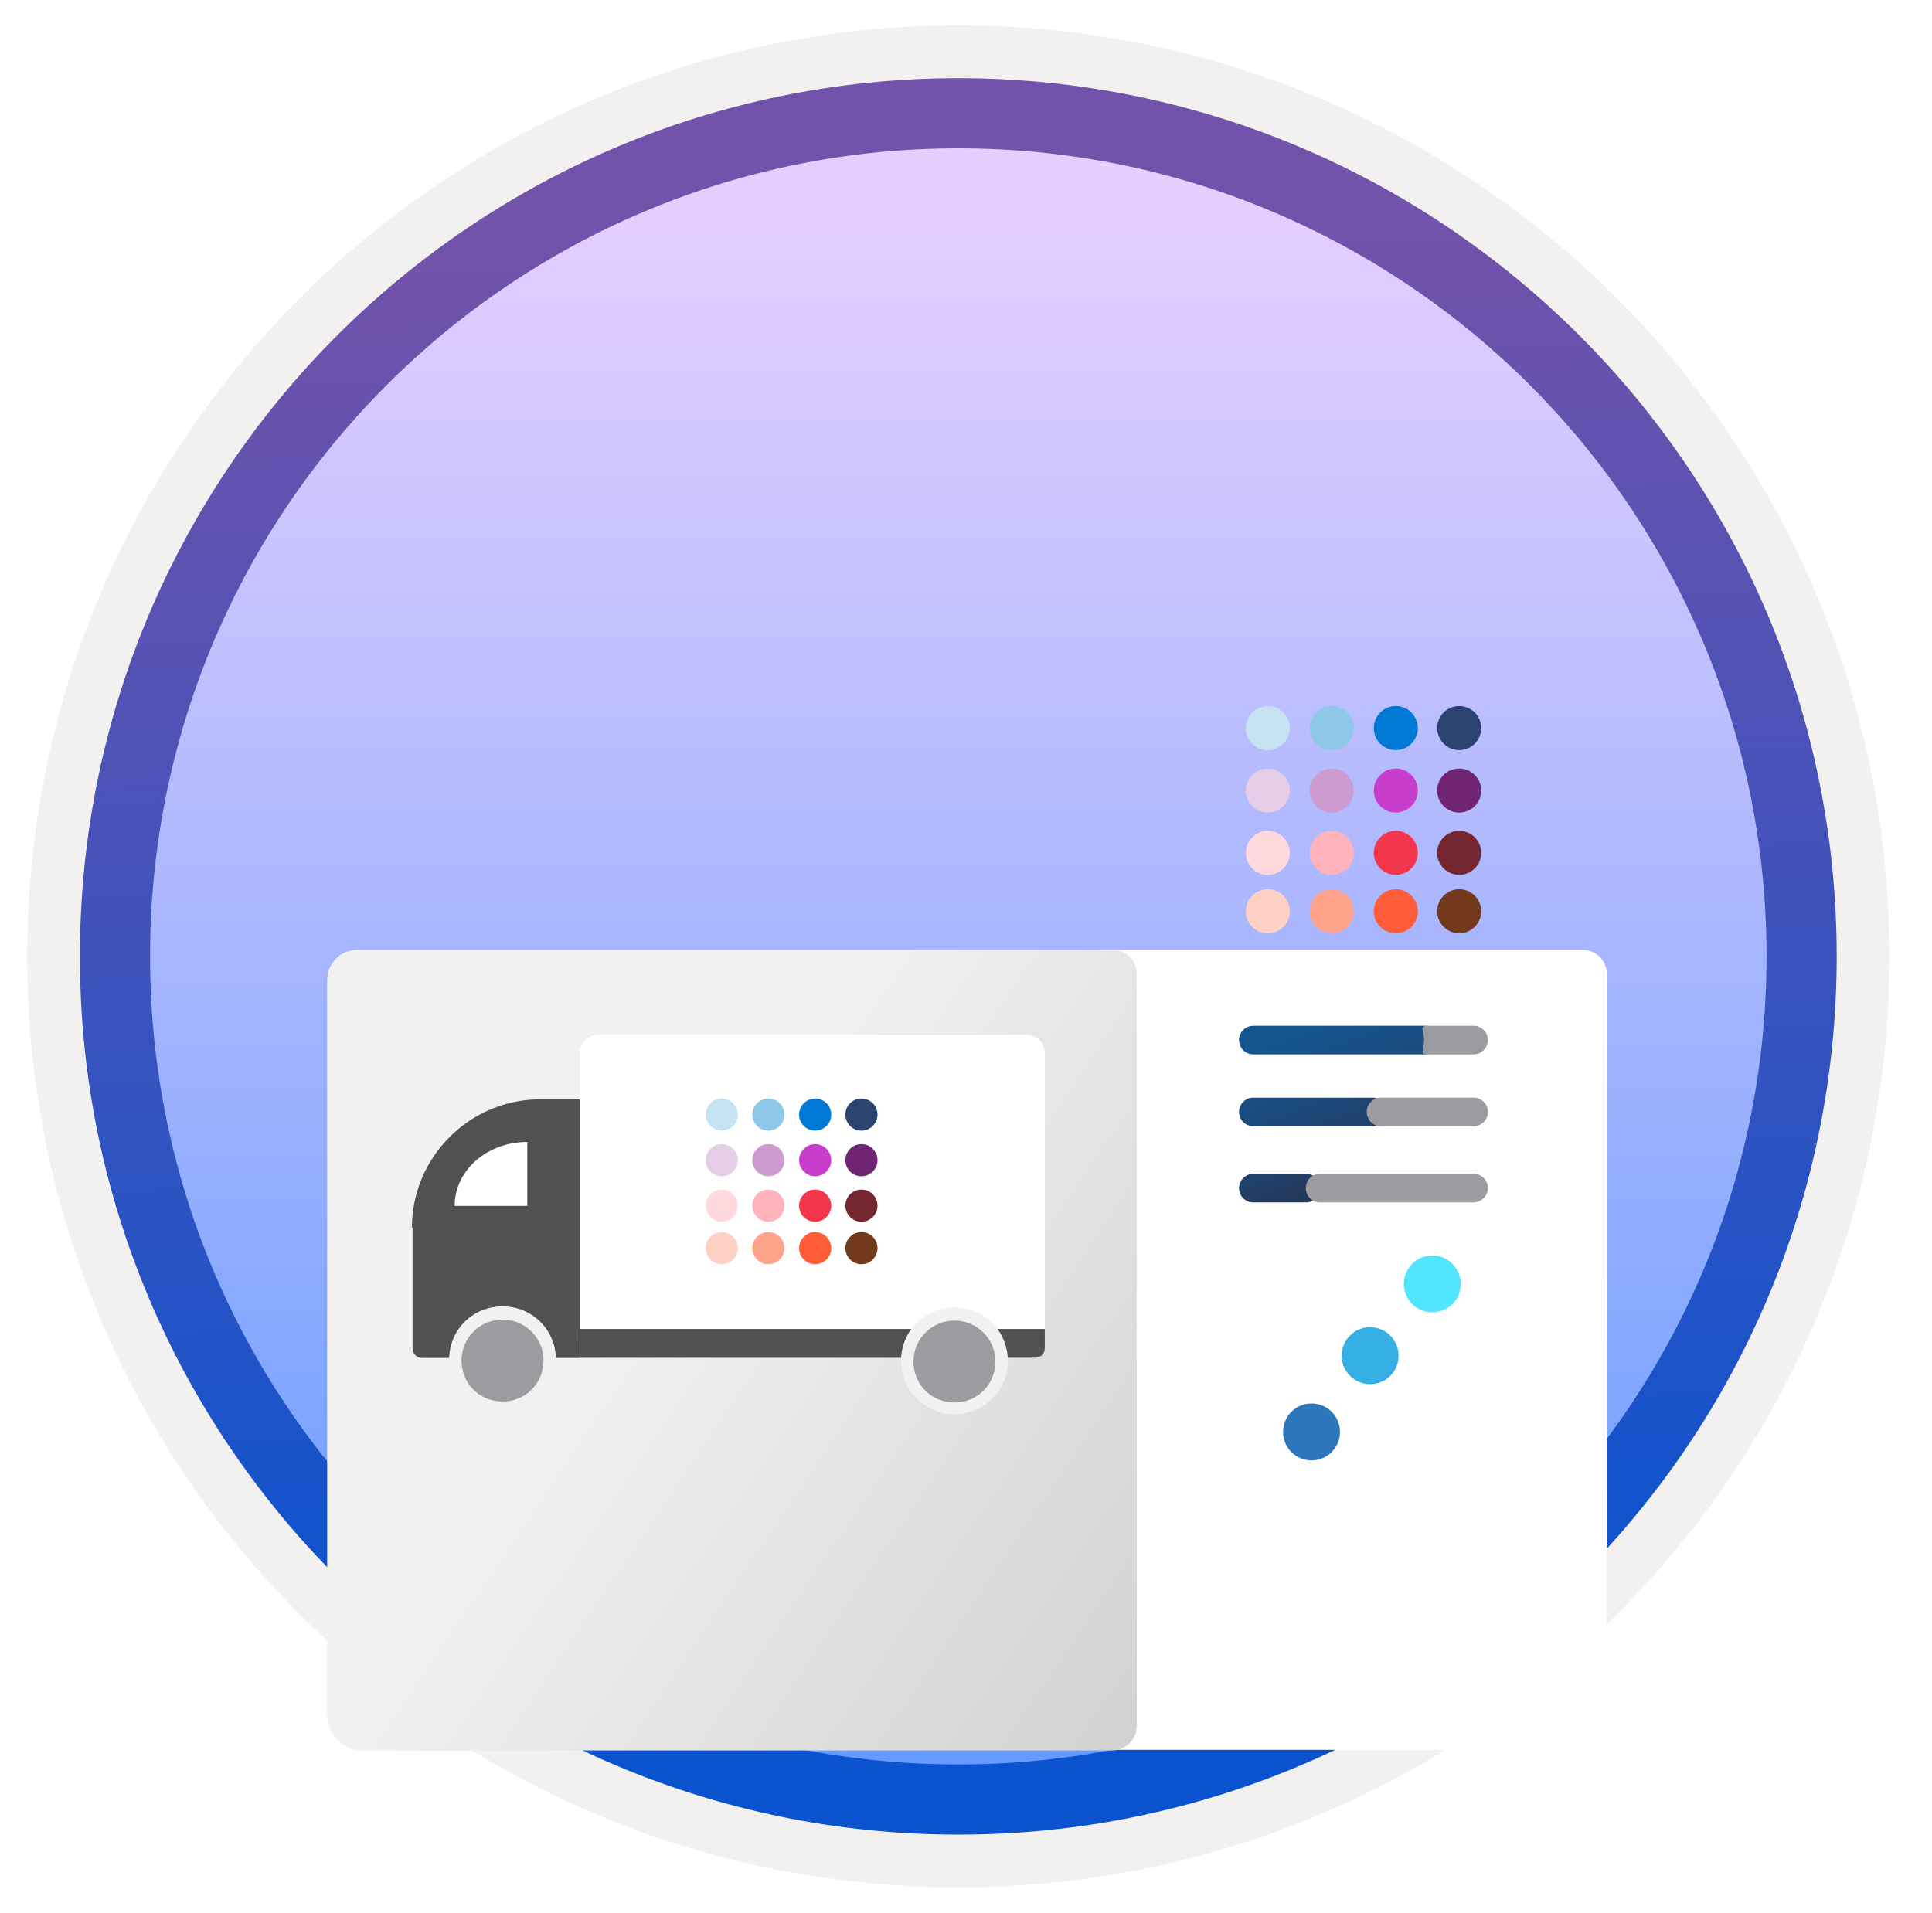
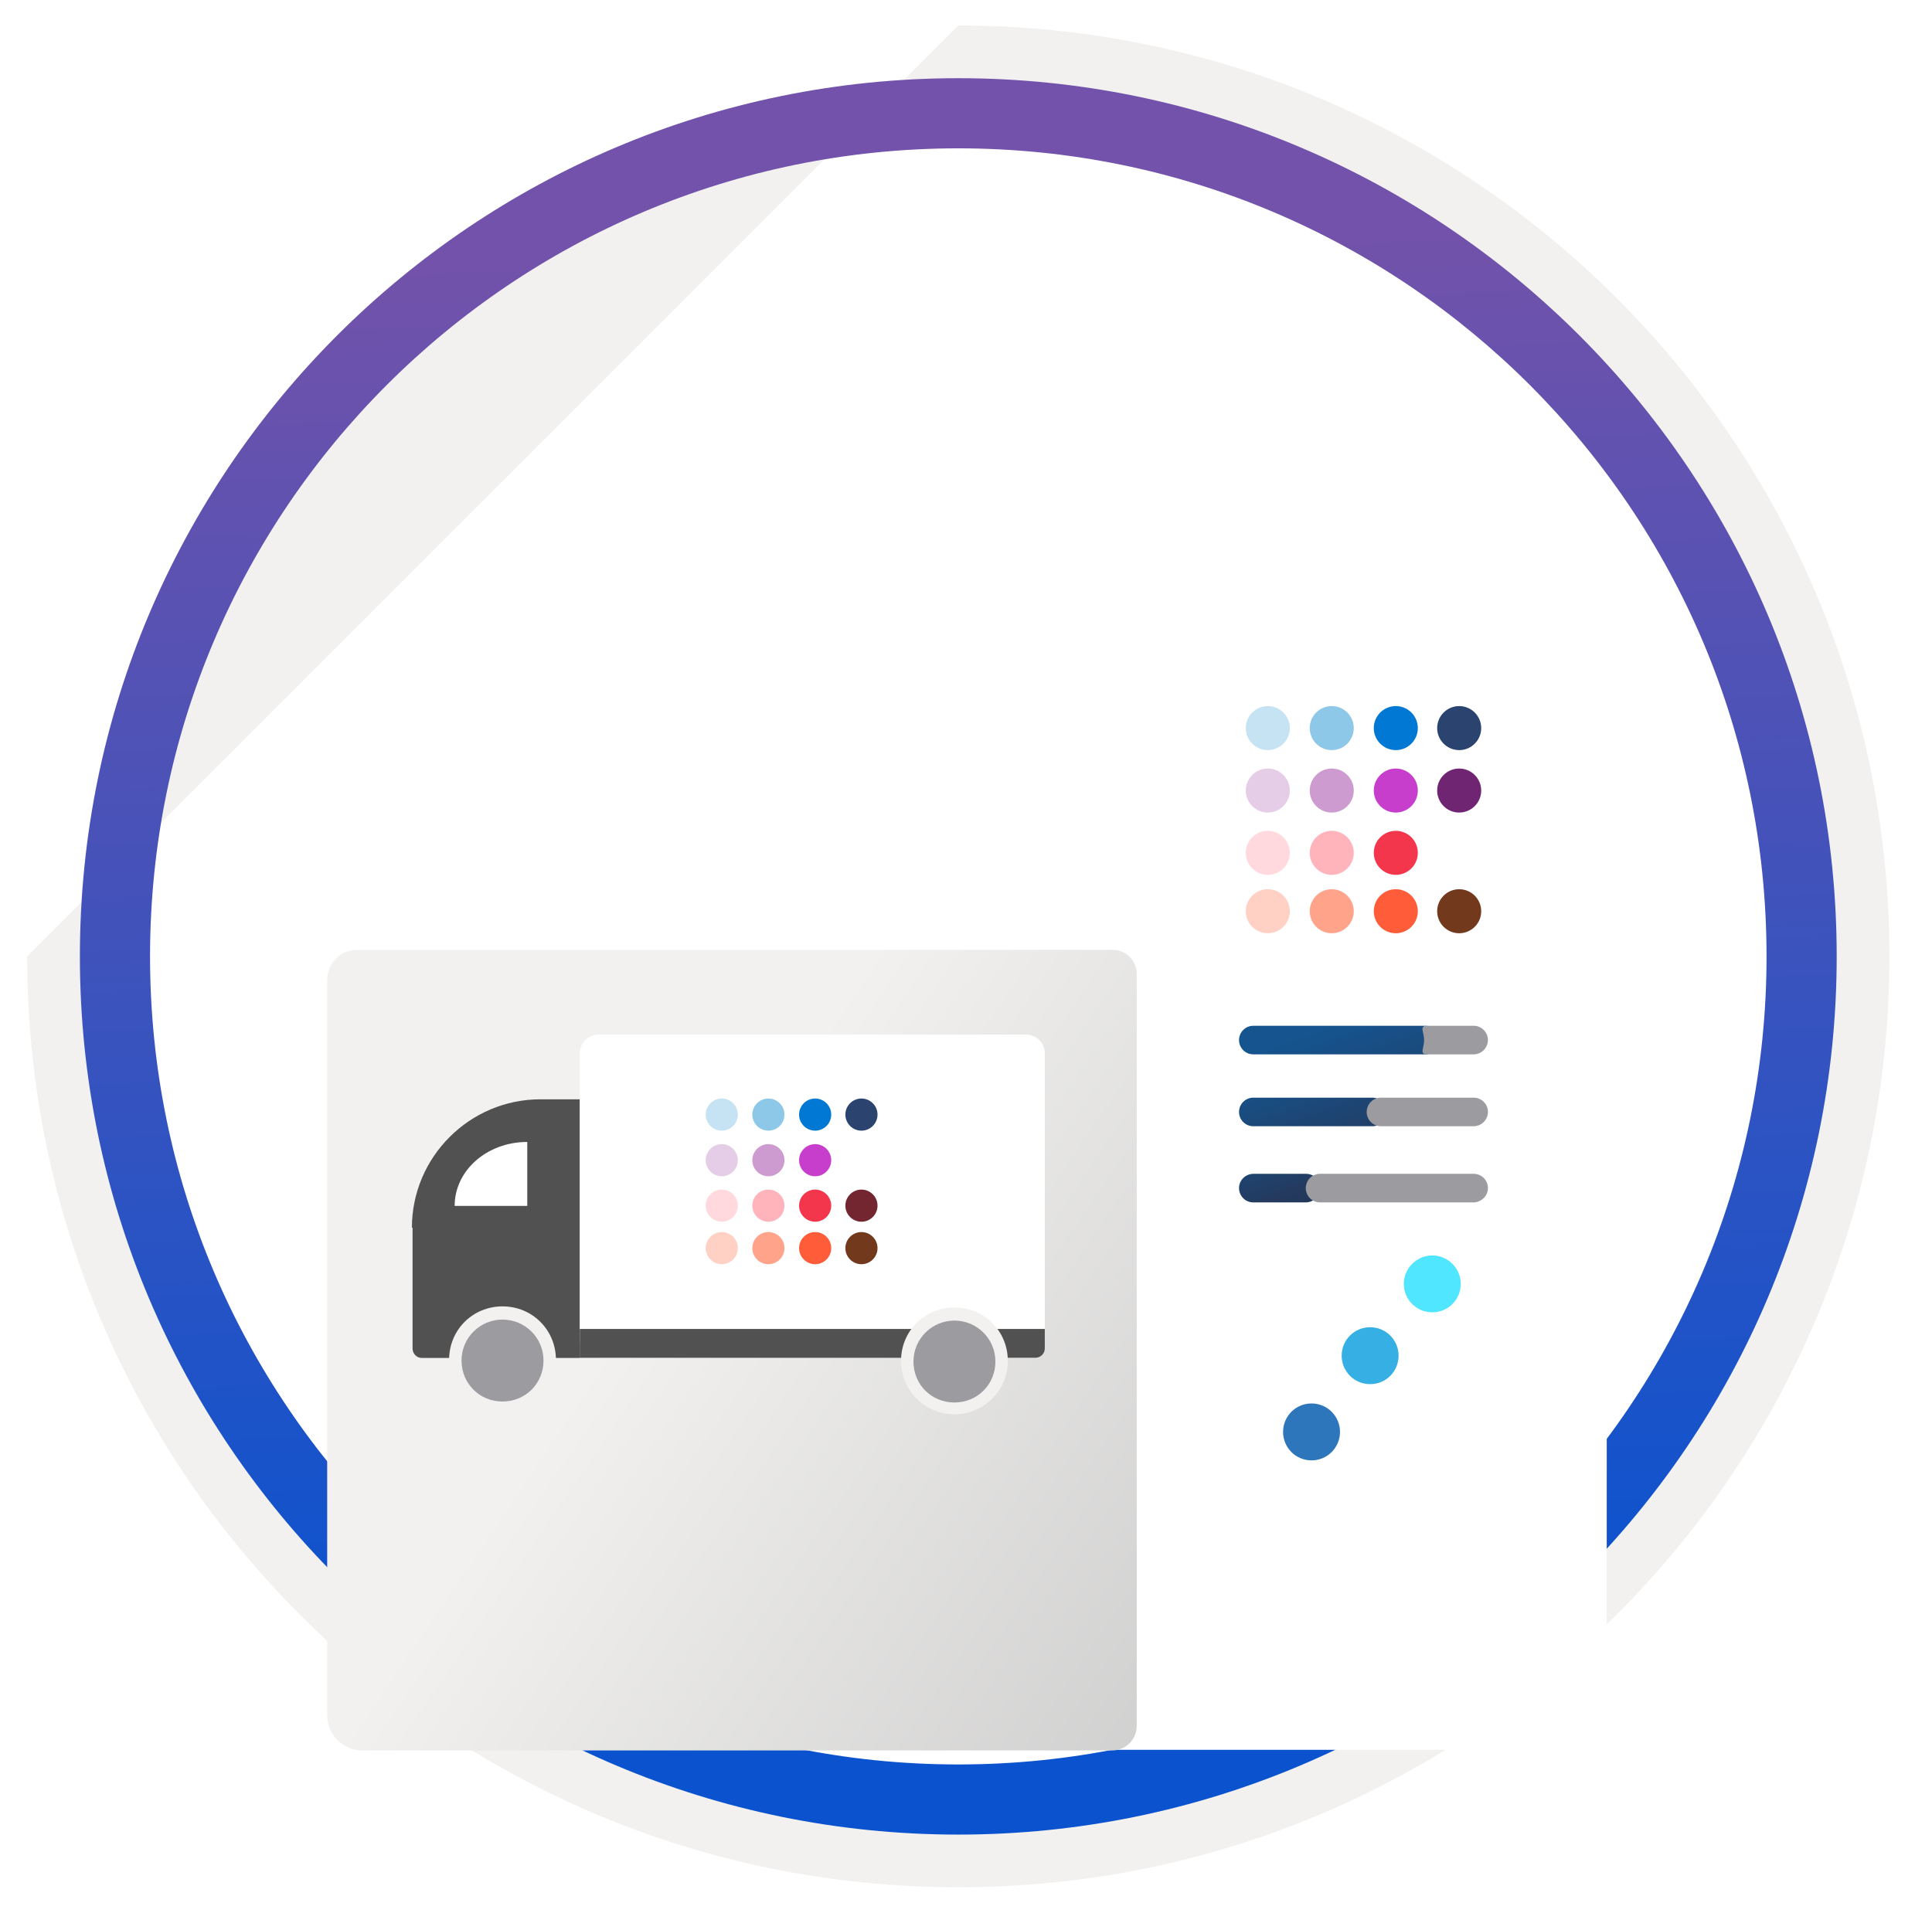
<svg xmlns="http://www.w3.org/2000/svg" width="103" height="102" viewBox="0 0 103 102" fill="none">
  <g clip-path="url(#clip0_1660_2230)">
-     <path d="M51.089 97.81C25.239 97.81 4.279 76.86 4.279 51C4.279 25.14 25.239 4.19 51.089 4.19C76.939 4.19 97.899 25.15 97.899 51C97.899 76.85 76.939 97.81 51.089 97.81Z" fill="url(#paint0_linear_1660_2230)" />
-     <path fill-rule="evenodd" clip-rule="evenodd" d="M96.989 51C96.989 76.35 76.439 96.9 51.089 96.9C25.739 96.9 5.189 76.35 5.189 51C5.189 25.65 25.739 5.1 51.089 5.1C76.439 5.1 96.989 25.65 96.989 51ZM51.089 1.36C78.509 1.36 100.729 23.58 100.729 51C100.729 78.42 78.499 100.64 51.089 100.64C23.669 100.64 1.449 78.41 1.449 51C1.449 23.58 23.669 1.36 51.089 1.36Z" fill="#F2F1F0" />
+     <path fill-rule="evenodd" clip-rule="evenodd" d="M96.989 51C96.989 76.35 76.439 96.9 51.089 96.9C25.739 96.9 5.189 76.35 5.189 51C5.189 25.65 25.739 5.1 51.089 5.1C76.439 5.1 96.989 25.65 96.989 51ZM51.089 1.36C78.509 1.36 100.729 23.58 100.729 51C100.729 78.42 78.499 100.64 51.089 100.64C23.669 100.64 1.449 78.41 1.449 51Z" fill="#F2F1F0" />
    <path fill-rule="evenodd" clip-rule="evenodd" d="M94.179 51C94.179 74.8 74.889 94.09 51.089 94.09C27.289 94.09 7.999 74.8 7.999 51C7.999 27.2 27.289 7.91 51.089 7.91C74.889 7.91 94.179 27.2 94.179 51ZM51.089 4.17C76.949 4.17 97.919 25.14 97.919 51C97.919 76.86 76.949 97.83 51.089 97.83C25.229 97.83 4.259 76.86 4.259 51C4.259 25.14 25.219 4.17 51.089 4.17Z" fill="url(#paint1_linear_1660_2230)" />
    <g filter="url(#filter0_ddddd_1660_2230)">
      <path d="M85.66 30.985L85.659 70.994C85.659 71.167 85.625 71.338 85.559 71.497C85.493 71.657 85.396 71.802 85.274 71.924C85.152 72.046 85.007 72.142 84.847 72.208C84.688 72.275 84.517 72.309 84.344 72.309L59.103 72.309C58.605 72.309 58.127 72.111 57.775 71.759C57.422 71.406 57.224 70.929 57.224 70.431L57.225 31.248C57.225 30.825 57.393 30.419 57.693 30.12C57.992 29.82 58.399 29.652 58.822 29.652L84.345 29.652C84.521 29.647 84.696 29.678 84.859 29.743C85.022 29.809 85.17 29.907 85.294 30.032C85.417 30.157 85.513 30.306 85.577 30.471C85.64 30.634 85.668 30.81 85.66 30.985Z" fill="white" />
      <path d="M60.603 30.985L60.603 71.029C60.603 71.202 60.569 71.373 60.503 71.532C60.437 71.692 60.34 71.837 60.218 71.959C60.096 72.081 59.951 72.178 59.791 72.244C59.632 72.31 59.461 72.344 59.288 72.344L19.322 72.344C18.824 72.344 18.346 72.146 17.994 71.794C17.641 71.442 17.443 70.964 17.443 70.466L17.443 31.248C17.443 30.825 17.611 30.419 17.911 30.119C18.211 29.82 18.617 29.652 19.041 29.652L59.288 29.652C59.464 29.647 59.639 29.678 59.802 29.743C59.965 29.808 60.114 29.907 60.237 30.032C60.36 30.157 60.457 30.306 60.52 30.47C60.583 30.634 60.611 30.809 60.603 30.985Z" fill="url(#paint2_linear_1660_2230)" />
    </g>
    <path d="M76.733 55.462C76.733 55.041 76.393 54.7 75.971 54.7H66.818C66.396 54.7 66.056 55.041 66.056 55.462C66.056 55.884 66.396 56.224 66.818 56.224H75.978C76.4 56.218 76.733 55.884 76.733 55.462Z" fill="url(#paint3_linear_1660_2230)" />
    <path d="M79.325 55.462C79.325 55.041 78.985 54.7 78.563 54.7H76.072C75.65 54.7 75.923 55.041 75.923 55.462C75.923 55.884 75.657 56.224 76.072 56.224H78.57C78.978 56.218 79.325 55.884 79.325 55.462Z" fill="#9B9BA0" />
    <path d="M73.923 59.295C73.923 58.873 73.582 58.533 73.161 58.533H66.818C66.396 58.533 66.056 58.873 66.056 59.295C66.056 59.717 66.396 60.057 66.818 60.057H73.174C73.589 60.051 73.923 59.717 73.923 59.295Z" fill="url(#paint4_linear_1660_2230)" />
    <path d="M79.326 59.295C79.326 58.873 78.986 58.533 78.564 58.533H73.624C73.202 58.533 72.862 58.873 72.862 59.295C72.862 59.717 73.202 60.057 73.624 60.057H78.571C78.979 60.051 79.326 59.717 79.326 59.295Z" fill="#9B9BA0" />
    <path d="M70.391 63.356C70.391 62.934 70.051 62.594 69.629 62.594H66.818C66.396 62.601 66.056 62.934 66.056 63.356C66.056 63.778 66.396 64.119 66.818 64.119H69.629C70.051 64.105 70.391 63.772 70.391 63.356Z" fill="url(#paint5_linear_1660_2230)" />
    <path d="M79.326 63.356C79.326 62.934 78.986 62.594 78.564 62.594H70.377C69.955 62.594 69.615 62.934 69.615 63.356C69.615 63.778 69.955 64.119 70.377 64.119H78.564C78.979 64.105 79.326 63.772 79.326 63.356Z" fill="#9B9BA0" />
    <g filter="url(#filter1_ddddd_1660_2230)">
      <path d="M74.841 55.463C74.841 56.3 75.515 56.98 76.359 56.98C77.203 56.98 77.876 56.307 77.876 55.463C77.876 54.626 77.189 53.945 76.352 53.945C75.522 53.959 74.841 54.626 74.841 55.463Z" fill="#50E6FF" />
      <path d="M71.527 59.292C71.527 60.13 72.201 60.81 73.045 60.81C73.889 60.81 74.562 60.136 74.562 59.292C74.562 58.455 73.889 57.775 73.045 57.775C72.201 57.775 71.527 58.455 71.527 59.292Z" fill="#35AFE4" />
      <path d="M68.404 63.357C68.404 64.194 69.077 64.875 69.921 64.875C70.758 64.875 71.439 64.201 71.439 63.357C71.439 62.52 70.765 61.84 69.921 61.84C69.077 61.84 68.404 62.52 68.404 63.357Z" fill="#2E76BC" />
    </g>
    <circle cx="74.414" cy="48.592" r="1.174" transform="rotate(-90 74.414 48.592)" fill="#FF5C39" />
    <circle cx="70.999" cy="48.592" r="1.174" transform="rotate(-90 70.999 48.592)" fill="#FFA38B" />
    <circle cx="77.793" cy="48.592" r="1.174" transform="rotate(-90 77.793 48.592)" fill="#73391D" />
    <circle cx="74.414" cy="38.826" r="1.174" transform="rotate(-90 74.414 38.826)" fill="#0078D4" />
    <circle cx="70.999" cy="38.826" r="1.174" transform="rotate(-90 70.999 38.826)" fill="#8DC8E8" />
    <circle cx="77.793" cy="38.826" r="1.174" transform="rotate(-90 77.793 38.826)" fill="#2A446F" />
    <circle cx="74.414" cy="45.478" r="1.174" transform="rotate(-90 74.414 45.478)" fill="#F4364C" />
    <circle cx="70.999" cy="45.478" r="1.174" transform="rotate(-90 70.999 45.478)" fill="#FFB3BB" />
-     <circle cx="77.793" cy="45.478" r="1.174" transform="rotate(-90 77.793 45.478)" fill="#73262F" />
    <circle cx="74.414" cy="42.156" r="1.174" transform="rotate(-90 74.414 42.156)" fill="#C73ECC" />
    <circle cx="70.999" cy="42.156" r="1.174" transform="rotate(-90 70.999 42.156)" fill="#CD9BCF" />
    <circle cx="67.59" cy="48.592" r="1.174" transform="rotate(-90 67.59 48.592)" fill="#FFD1C5" />
    <circle cx="67.59" cy="38.826" r="1.174" transform="rotate(-90 67.59 38.826)" fill="#C6E3F3" />
    <circle cx="67.59" cy="45.478" r="1.174" transform="rotate(-90 67.59 45.478)" fill="#FFD9DD" />
    <circle cx="67.59" cy="42.156" r="1.174" transform="rotate(-90 67.59 42.156)" fill="#E6CDE7" />
    <circle cx="77.793" cy="42.156" r="1.174" transform="rotate(-90 77.793 42.156)" fill="#702573" />
    <g filter="url(#filter2_ddddd_1660_2230)">
      <path d="M21.96 52.47C21.96 48.699 25.038 45.621 28.809 45.621H30.916V59.414H22.495C22.219 59.414 21.995 59.19 21.995 58.914V52.47H21.96Z" fill="#515151" />
      <path d="M28.11 51.304H24.239C24.239 49.416 25.961 47.895 28.11 47.895V51.304Z" fill="white" />
      <path d="M54.701 42.169C55.253 42.169 55.701 42.617 55.701 43.169V58.373C55.701 58.925 55.254 59.372 54.702 59.373L31.91 59.4C31.358 59.401 30.909 58.953 30.909 58.4V43.169C30.909 42.617 31.357 42.169 31.909 42.169H54.701Z" fill="white" />
      <path d="M55.701 57.866V58.903C55.701 59.179 55.477 59.403 55.201 59.403L30.909 59.406V57.866H55.701Z" fill="#515151" />
      <path d="M26.79 62.029C25.398 62.029 24.274 60.904 24.274 59.513C24.274 58.122 25.398 56.997 26.79 56.997C28.181 56.997 29.305 58.122 29.305 59.513C29.305 60.91 28.181 62.029 26.79 62.029Z" fill="#9B9BA0" />
      <path d="M26.79 62.357C28.347 62.357 29.638 61.102 29.638 59.51C29.638 57.923 28.383 56.663 26.79 56.663C25.198 56.663 23.943 57.918 23.943 59.51C23.943 61.102 25.233 62.357 26.79 62.357ZM26.79 57.367C27.98 57.367 28.975 58.326 28.975 59.551C28.975 60.777 28.016 61.736 26.79 61.736C25.565 61.736 24.606 60.777 24.606 59.551C24.606 58.326 25.6 57.367 26.79 57.367Z" fill="#F2F1F0" />
      <path d="M50.882 62.078C49.491 62.078 48.366 60.954 48.366 59.563C48.366 58.172 49.491 57.047 50.882 57.047C52.273 57.047 53.398 58.172 53.398 59.563C53.392 60.954 52.273 62.078 50.882 62.078Z" fill="#9B9BA0" />
      <path d="M50.883 62.416C52.44 62.416 53.73 61.161 53.73 59.569C53.73 57.982 52.475 56.721 50.883 56.721C49.296 56.721 48.036 57.976 48.036 59.569C48.036 61.161 49.326 62.416 50.883 62.416ZM50.883 57.42C52.073 57.42 53.067 58.379 53.067 59.604C53.067 60.829 52.108 61.788 50.883 61.788C49.657 61.788 48.699 60.829 48.699 59.604C48.699 58.385 49.693 57.42 50.883 57.42Z" fill="#F2F1F0" />
      <circle cx="43.458" cy="53.557" r="0.857" transform="rotate(-90 43.458 53.557)" fill="#FF5C39" />
      <circle cx="40.965" cy="53.557" r="0.857" transform="rotate(-90 40.965 53.557)" fill="#FFA38B" />
      <circle cx="45.926" cy="53.557" r="0.857" transform="rotate(-90 45.926 53.557)" fill="#73391D" />
      <circle cx="43.458" cy="46.436" r="0.857" transform="rotate(-90 43.458 46.436)" fill="#0078D4" />
      <circle cx="40.965" cy="46.436" r="0.857" transform="rotate(-90 40.965 46.436)" fill="#8DC8E8" />
      <circle cx="45.926" cy="46.436" r="0.857" transform="rotate(-90 45.926 46.436)" fill="#2A446F" />
      <circle cx="43.458" cy="51.292" r="0.857" transform="rotate(-90 43.458 51.292)" fill="#F4364C" />
      <circle cx="40.965" cy="51.292" r="0.857" transform="rotate(-90 40.965 51.292)" fill="#FFB3BB" />
      <circle cx="45.926" cy="51.292" r="0.857" transform="rotate(-90 45.926 51.292)" fill="#73262F" />
      <circle cx="43.458" cy="48.868" r="0.857" transform="rotate(-90 43.458 48.868)" fill="#C73ECC" />
      <circle cx="40.965" cy="48.868" r="0.857" transform="rotate(-90 40.965 48.868)" fill="#CD9BCF" />
      <circle cx="38.479" cy="53.557" r="0.857" transform="rotate(-90 38.479 53.557)" fill="#FFD1C5" />
      <circle cx="38.479" cy="46.436" r="0.857" transform="rotate(-90 38.479 46.436)" fill="#C6E3F3" />
      <circle cx="38.479" cy="51.292" r="0.857" transform="rotate(-90 38.479 51.292)" fill="#FFD9DD" />
      <circle cx="38.479" cy="48.868" r="0.857" transform="rotate(-90 38.479 48.868)" fill="#E6CDE7" />
-       <circle cx="45.926" cy="48.868" r="0.857" transform="rotate(-90 45.926 48.868)" fill="#702573" />
    </g>
  </g>
  <defs>
    <filter id="filter0_ddddd_1660_2230" x="13.443" y="29.651" width="76.219" height="57.692" filterUnits="userSpaceOnUse" color-interpolation-filters="sRGB">
      <feFlood flood-opacity="0" result="BackgroundImageFix" />
      <feColorMatrix in="SourceAlpha" type="matrix" values="0 0 0 0 0 0 0 0 0 0 0 0 0 0 0 0 0 0 127 0" result="hardAlpha" />
      <feOffset />
      <feColorMatrix type="matrix" values="0 0 0 0 0 0 0 0 0 0 0 0 0 0 0 0 0 0 0.1 0" />
      <feBlend mode="normal" in2="BackgroundImageFix" result="effect1_dropShadow_1660_2230" />
      <feColorMatrix in="SourceAlpha" type="matrix" values="0 0 0 0 0 0 0 0 0 0 0 0 0 0 0 0 0 0 127 0" result="hardAlpha" />
      <feOffset dy="1" />
      <feGaussianBlur stdDeviation="0.5" />
      <feColorMatrix type="matrix" values="0 0 0 0 0 0 0 0 0 0 0 0 0 0 0 0 0 0 0.1 0" />
      <feBlend mode="normal" in2="effect1_dropShadow_1660_2230" result="effect2_dropShadow_1660_2230" />
      <feColorMatrix in="SourceAlpha" type="matrix" values="0 0 0 0 0 0 0 0 0 0 0 0 0 0 0 0 0 0 127 0" result="hardAlpha" />
      <feOffset dy="3" />
      <feGaussianBlur stdDeviation="1.5" />
      <feColorMatrix type="matrix" values="0 0 0 0 0 0 0 0 0 0 0 0 0 0 0 0 0 0 0.09 0" />
      <feBlend mode="normal" in2="effect2_dropShadow_1660_2230" result="effect3_dropShadow_1660_2230" />
      <feColorMatrix in="SourceAlpha" type="matrix" values="0 0 0 0 0 0 0 0 0 0 0 0 0 0 0 0 0 0 127 0" result="hardAlpha" />
      <feOffset dy="6" />
      <feGaussianBlur stdDeviation="2" />
      <feColorMatrix type="matrix" values="0 0 0 0 0 0 0 0 0 0 0 0 0 0 0 0 0 0 0.05 0" />
      <feBlend mode="normal" in2="effect3_dropShadow_1660_2230" result="effect4_dropShadow_1660_2230" />
      <feColorMatrix in="SourceAlpha" type="matrix" values="0 0 0 0 0 0 0 0 0 0 0 0 0 0 0 0 0 0 127 0" result="hardAlpha" />
      <feOffset dy="11" />
      <feGaussianBlur stdDeviation="2" />
      <feColorMatrix type="matrix" values="0 0 0 0 0 0 0 0 0 0 0 0 0 0 0 0 0 0 0.01 0" />
      <feBlend mode="normal" in2="effect4_dropShadow_1660_2230" result="effect5_dropShadow_1660_2230" />
      <feBlend mode="normal" in="SourceGraphic" in2="effect5_dropShadow_1660_2230" result="shape" />
    </filter>
    <filter id="filter1_ddddd_1660_2230" x="65.404" y="52.945" width="15.473" height="21.93" filterUnits="userSpaceOnUse" color-interpolation-filters="sRGB">
      <feFlood flood-opacity="0" result="BackgroundImageFix" />
      <feColorMatrix in="SourceAlpha" type="matrix" values="0 0 0 0 0 0 0 0 0 0 0 0 0 0 0 0 0 0 127 0" result="hardAlpha" />
      <feOffset />
      <feColorMatrix type="matrix" values="0 0 0 0 0 0 0 0 0 0 0 0 0 0 0 0 0 0 0.1 0" />
      <feBlend mode="normal" in2="BackgroundImageFix" result="effect1_dropShadow_1660_2230" />
      <feColorMatrix in="SourceAlpha" type="matrix" values="0 0 0 0 0 0 0 0 0 0 0 0 0 0 0 0 0 0 127 0" result="hardAlpha" />
      <feOffset />
      <feGaussianBlur stdDeviation="0.5" />
      <feColorMatrix type="matrix" values="0 0 0 0 0 0 0 0 0 0 0 0 0 0 0 0 0 0 0.1 0" />
      <feBlend mode="normal" in2="effect1_dropShadow_1660_2230" result="effect2_dropShadow_1660_2230" />
      <feColorMatrix in="SourceAlpha" type="matrix" values="0 0 0 0 0 0 0 0 0 0 0 0 0 0 0 0 0 0 127 0" result="hardAlpha" />
      <feOffset dy="2" />
      <feGaussianBlur stdDeviation="1" />
      <feColorMatrix type="matrix" values="0 0 0 0 0 0 0 0 0 0 0 0 0 0 0 0 0 0 0.09 0" />
      <feBlend mode="normal" in2="effect2_dropShadow_1660_2230" result="effect3_dropShadow_1660_2230" />
      <feColorMatrix in="SourceAlpha" type="matrix" values="0 0 0 0 0 0 0 0 0 0 0 0 0 0 0 0 0 0 127 0" result="hardAlpha" />
      <feOffset dy="4" />
      <feGaussianBlur stdDeviation="1" />
      <feColorMatrix type="matrix" values="0 0 0 0 0 0 0 0 0 0 0 0 0 0 0 0 0 0 0.05 0" />
      <feBlend mode="normal" in2="effect3_dropShadow_1660_2230" result="effect4_dropShadow_1660_2230" />
      <feColorMatrix in="SourceAlpha" type="matrix" values="0 0 0 0 0 0 0 0 0 0 0 0 0 0 0 0 0 0 127 0" result="hardAlpha" />
      <feOffset dy="7" />
      <feGaussianBlur stdDeviation="1.5" />
      <feColorMatrix type="matrix" values="0 0 0 0 0 0 0 0 0 0 0 0 0 0 0 0 0 0 0.01 0" />
      <feBlend mode="normal" in2="effect4_dropShadow_1660_2230" result="effect5_dropShadow_1660_2230" />
      <feBlend mode="normal" in="SourceGraphic" in2="effect5_dropShadow_1660_2230" result="shape" />
    </filter>
    <filter id="filter2_ddddd_1660_2230" x="18.96" y="41.169" width="39.741" height="31.247" filterUnits="userSpaceOnUse" color-interpolation-filters="sRGB">
      <feFlood flood-opacity="0" result="BackgroundImageFix" />
      <feColorMatrix in="SourceAlpha" type="matrix" values="0 0 0 0 0 0 0 0 0 0 0 0 0 0 0 0 0 0 127 0" result="hardAlpha" />
      <feOffset />
      <feColorMatrix type="matrix" values="0 0 0 0 0 0 0 0 0 0 0 0 0 0 0 0 0 0 0.1 0" />
      <feBlend mode="normal" in2="BackgroundImageFix" result="effect1_dropShadow_1660_2230" />
      <feColorMatrix in="SourceAlpha" type="matrix" values="0 0 0 0 0 0 0 0 0 0 0 0 0 0 0 0 0 0 127 0" result="hardAlpha" />
      <feOffset />
      <feGaussianBlur stdDeviation="0.5" />
      <feColorMatrix type="matrix" values="0 0 0 0 0 0 0 0 0 0 0 0 0 0 0 0 0 0 0.1 0" />
      <feBlend mode="normal" in2="effect1_dropShadow_1660_2230" result="effect2_dropShadow_1660_2230" />
      <feColorMatrix in="SourceAlpha" type="matrix" values="0 0 0 0 0 0 0 0 0 0 0 0 0 0 0 0 0 0 127 0" result="hardAlpha" />
      <feOffset dy="2" />
      <feGaussianBlur stdDeviation="1" />
      <feColorMatrix type="matrix" values="0 0 0 0 0 0 0 0 0 0 0 0 0 0 0 0 0 0 0.09 0" />
      <feBlend mode="normal" in2="effect2_dropShadow_1660_2230" result="effect3_dropShadow_1660_2230" />
      <feColorMatrix in="SourceAlpha" type="matrix" values="0 0 0 0 0 0 0 0 0 0 0 0 0 0 0 0 0 0 127 0" result="hardAlpha" />
      <feOffset dy="4" />
      <feGaussianBlur stdDeviation="1" />
      <feColorMatrix type="matrix" values="0 0 0 0 0 0 0 0 0 0 0 0 0 0 0 0 0 0 0.05 0" />
      <feBlend mode="normal" in2="effect3_dropShadow_1660_2230" result="effect4_dropShadow_1660_2230" />
      <feColorMatrix in="SourceAlpha" type="matrix" values="0 0 0 0 0 0 0 0 0 0 0 0 0 0 0 0 0 0 127 0" result="hardAlpha" />
      <feOffset dy="7" />
      <feGaussianBlur stdDeviation="1.5" />
      <feColorMatrix type="matrix" values="0 0 0 0 0 0 0 0 0 0 0 0 0 0 0 0 0 0 0.01 0" />
      <feBlend mode="normal" in2="effect4_dropShadow_1660_2230" result="effect5_dropShadow_1660_2230" />
      <feBlend mode="normal" in="SourceGraphic" in2="effect5_dropShadow_1660_2230" result="shape" />
    </filter>
    <linearGradient id="paint0_linear_1660_2230" x1="51.089" y1="92.831" x2="51.089" y2="10.46" gradientUnits="userSpaceOnUse">
      <stop stop-color="#659BFF" />
      <stop offset="1" stop-color="#E6CFFF" />
    </linearGradient>
    <linearGradient id="paint1_linear_1660_2230" x1="62.608" y1="86.113" x2="60.214" y2="13.024" gradientUnits="userSpaceOnUse">
      <stop stop-color="#0B53CE" />
      <stop offset="1" stop-color="#7252AA" />
    </linearGradient>
    <linearGradient id="paint2_linear_1660_2230" x1="38.052" y1="42.24" x2="99.545" y2="83.86" gradientUnits="userSpaceOnUse">
      <stop stop-color="#F2F1F0" />
      <stop offset="1" stop-color="#AEAEAE" />
    </linearGradient>
    <linearGradient id="paint3_linear_1660_2230" x1="71.089" y1="54.602" x2="77.349" y2="72.254" gradientUnits="userSpaceOnUse">
      <stop stop-color="#15548F" />
      <stop offset="0.418" stop-color="#243A5E" />
      <stop offset="0.968" stop-color="#1A2C45" />
    </linearGradient>
    <linearGradient id="paint4_linear_1660_2230" x1="68.939" y1="56.337" x2="73.914" y2="70.364" gradientUnits="userSpaceOnUse">
      <stop stop-color="#15548F" />
      <stop offset="0.418" stop-color="#243A5E" />
      <stop offset="0.968" stop-color="#1A2C45" />
    </linearGradient>
    <linearGradient id="paint5_linear_1660_2230" x1="66.938" y1="59.725" x2="70.299" y2="69.201" gradientUnits="userSpaceOnUse">
      <stop stop-color="#15548F" />
      <stop offset="0.418" stop-color="#243A5E" />
      <stop offset="0.968" stop-color="#1A2C45" />
    </linearGradient>
    <clipPath id="clip0_1660_2230">
      <rect width="102" height="102" fill="white" transform="translate(0.089)" />
    </clipPath>
  </defs>
</svg>